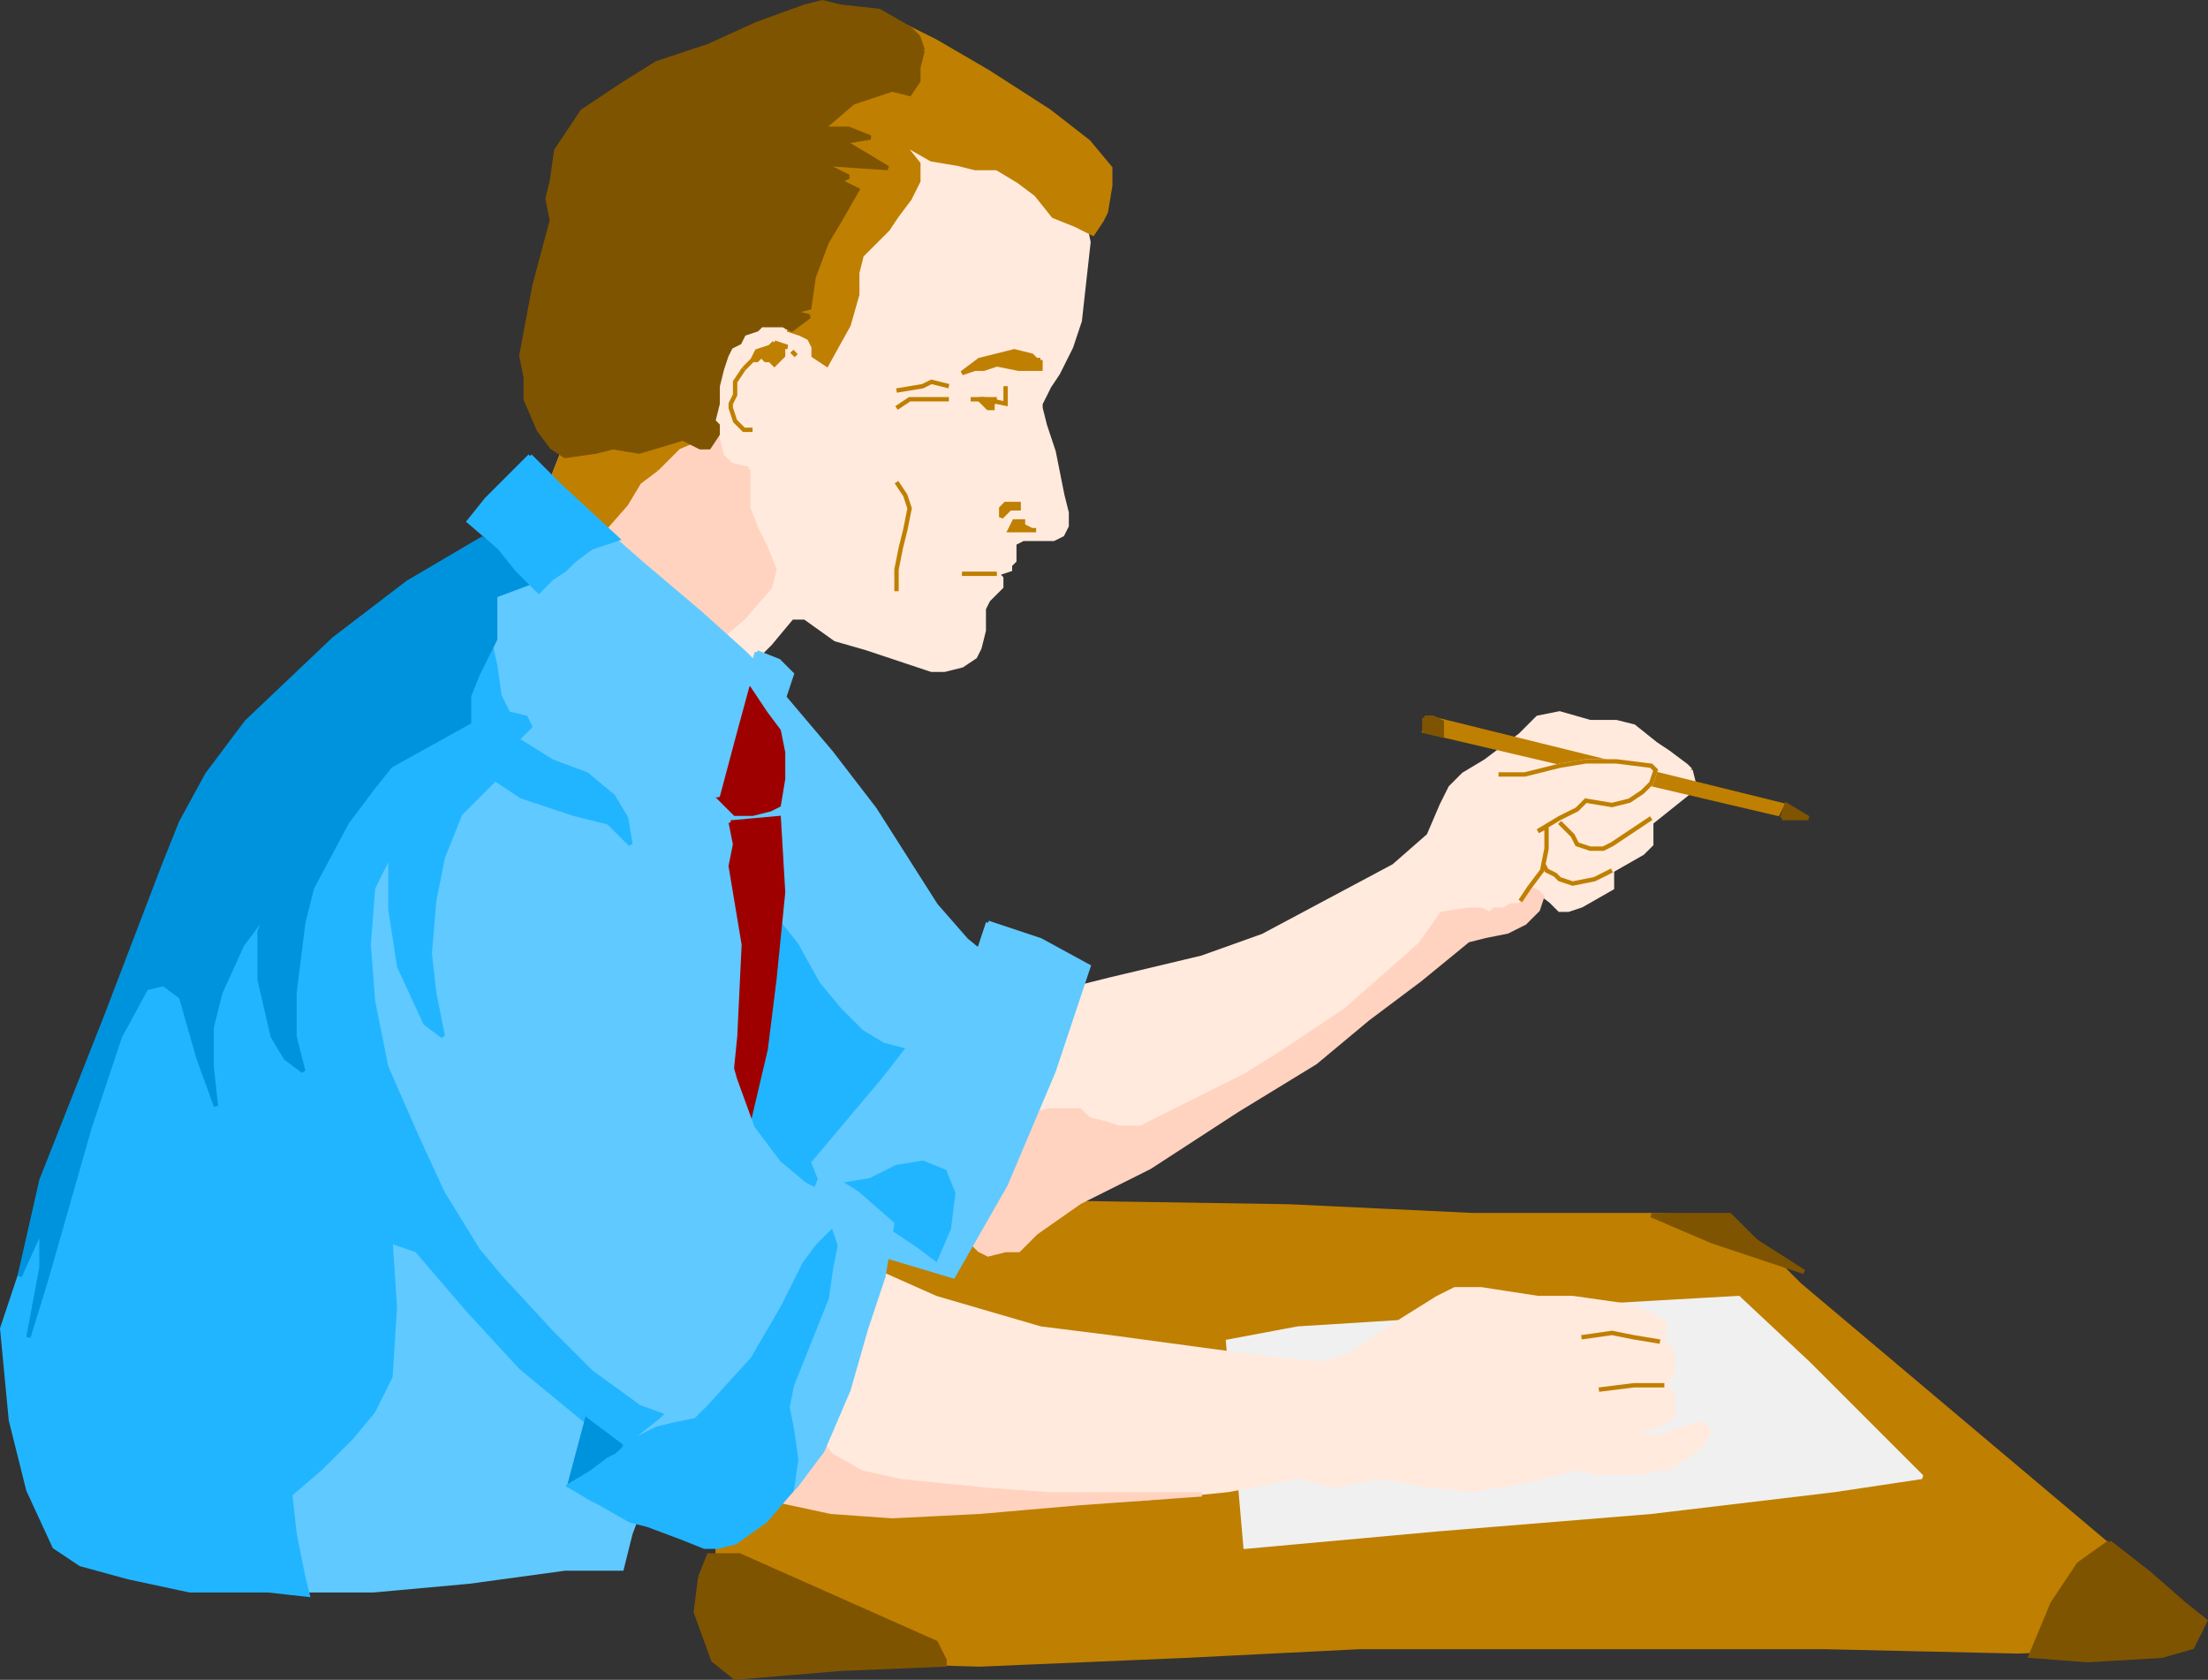
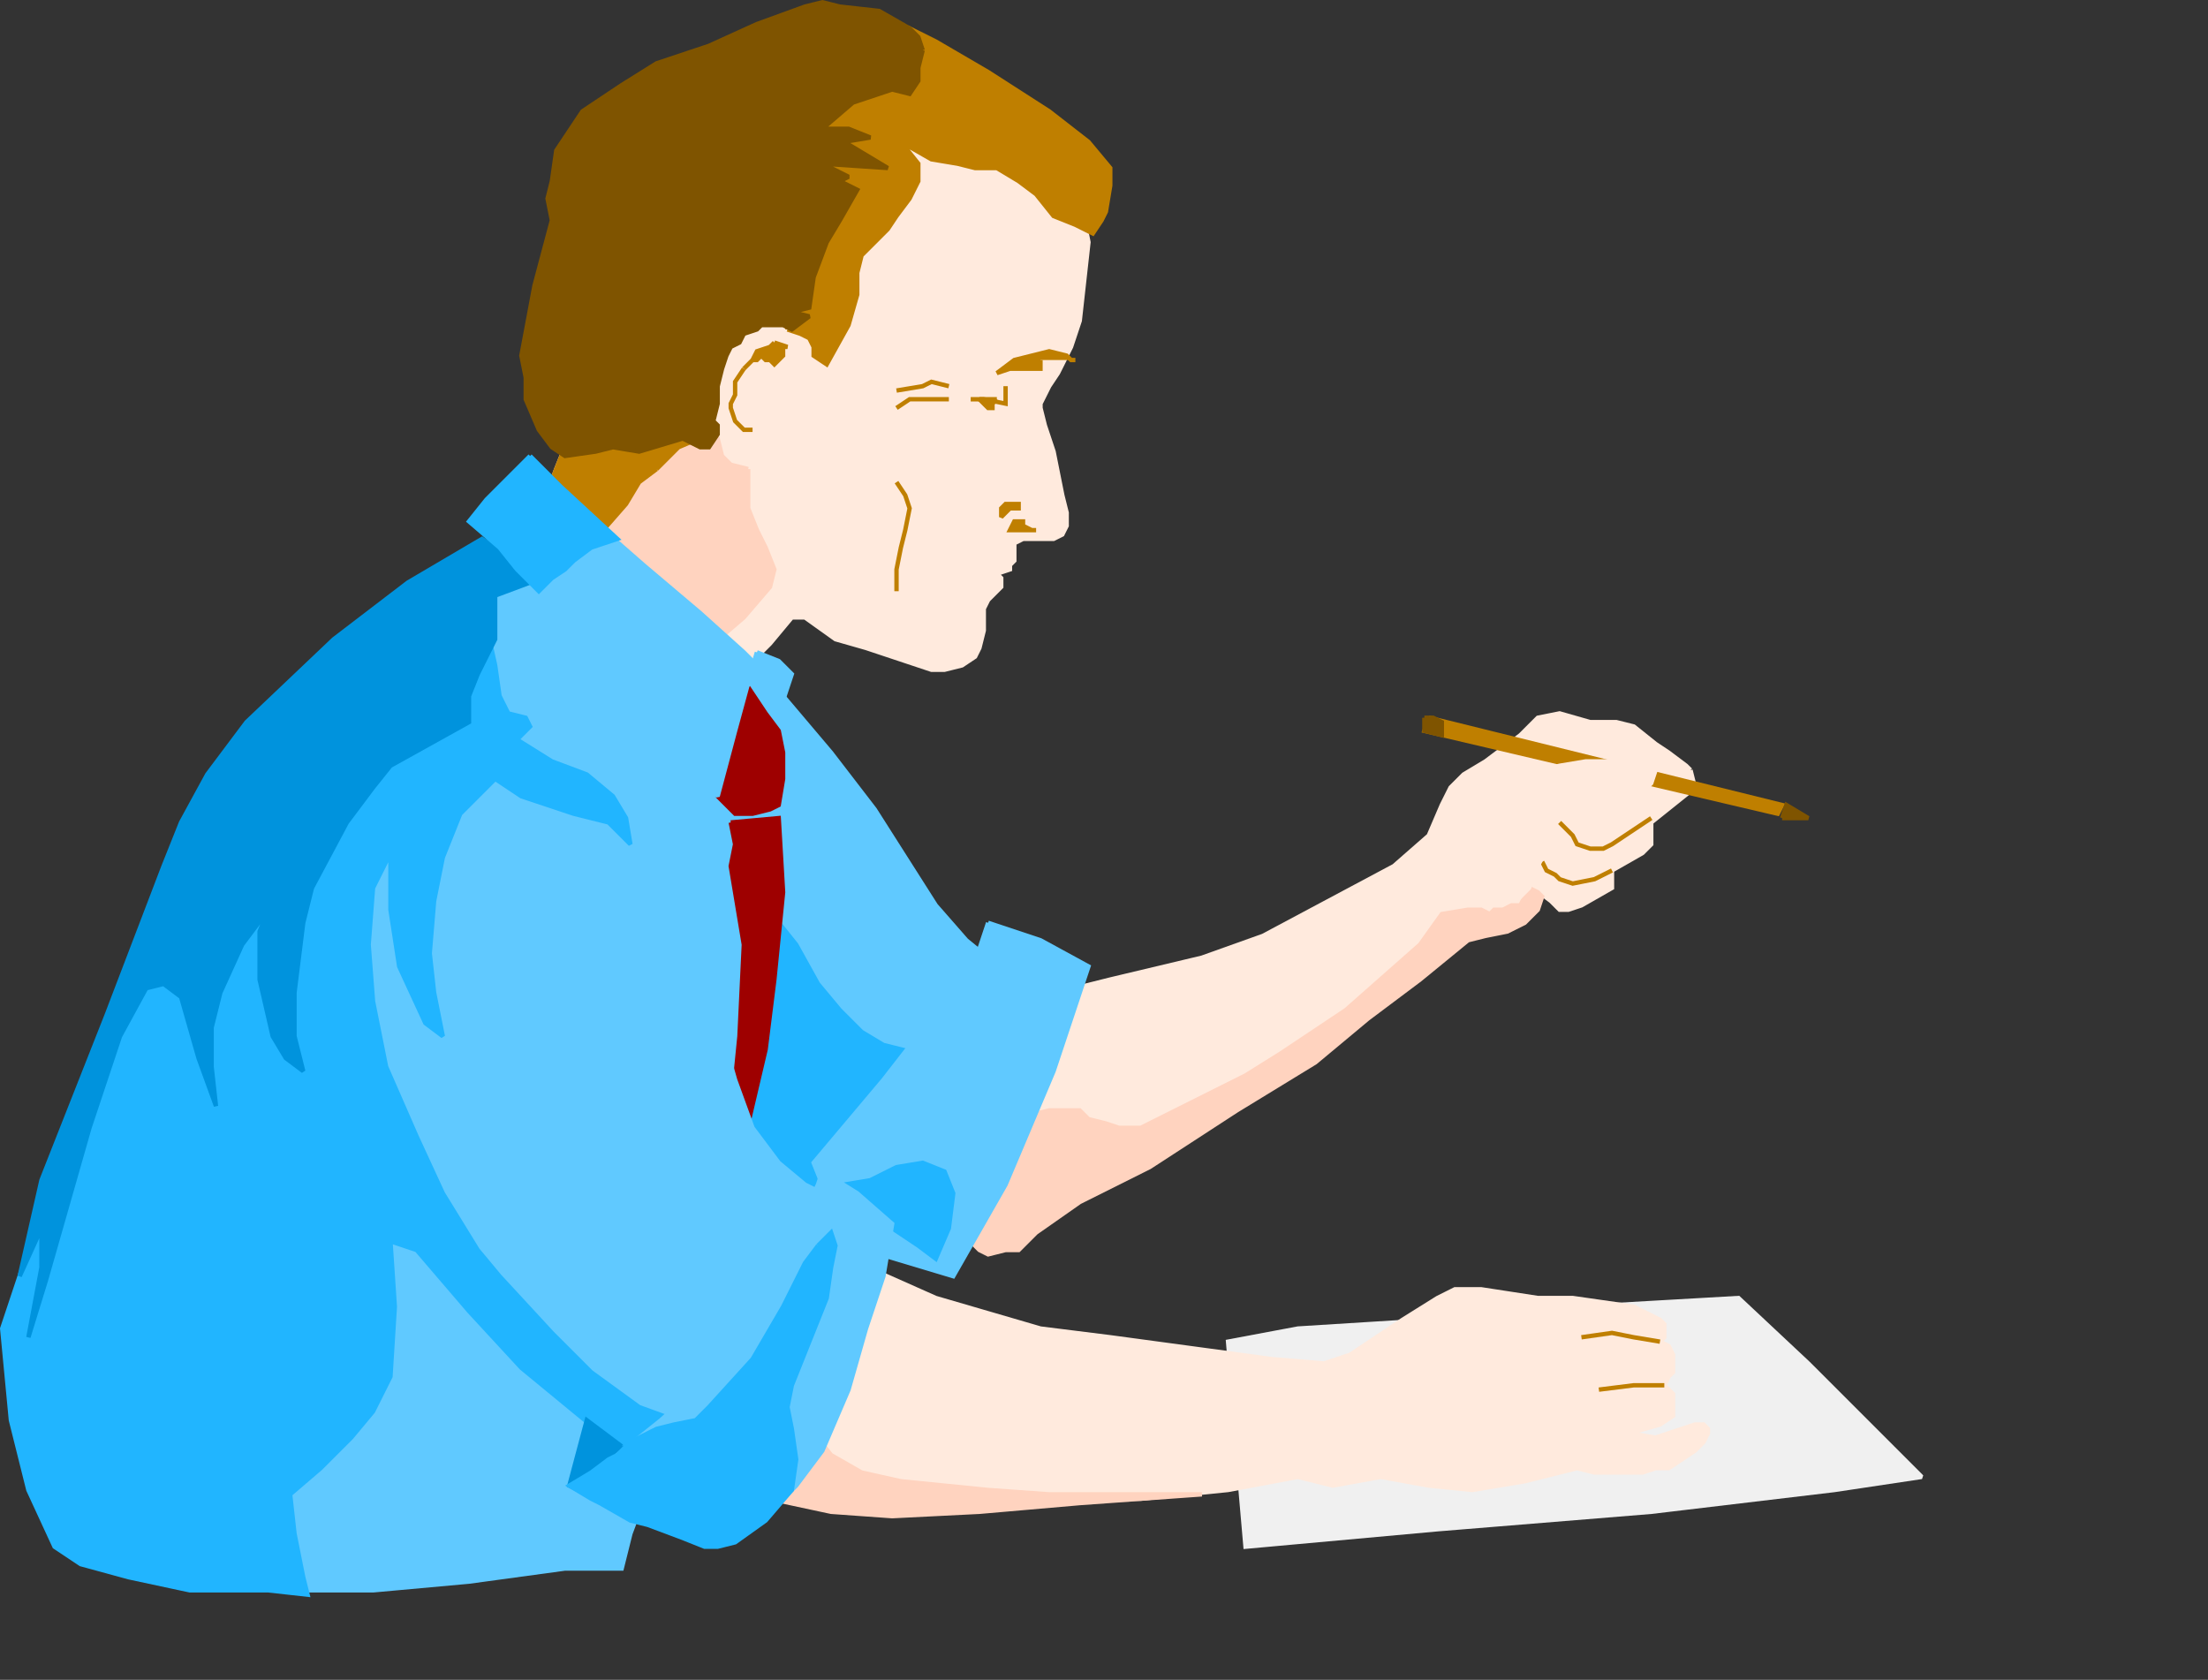
<svg xmlns="http://www.w3.org/2000/svg" width="506.136" height="385.03" version="1.2">
  <rect width="100%" height="100%" fill="#333333" stroke="none" />
  <g fill="none" fill-rule="evenodd" stroke="#000" stroke-miterlimit="2" font-family="'Sans Serif'" font-size="12.5" font-weight="400">
-     <path fill="#bf7f00" stroke="#bf7f00" d="M164.508 348.515v17l3 13 2 1 21 1 34 1 47-2 40-2h107l44 1 28-1 10-1 1-4-5-8-14-11-70-59-10-10-6-5-16-1h-43l-42-2-64-1h-19l-23-7-3 13-22 67" vector-effect="non-scaling-stroke" />
    <path fill="#ffeadd" stroke="#ffeadd" d="m248.508 50.515 1 5-1 9-1 9-2 6-3 6-2 3-1 2-1 2v1l1 4 2 6 2 10 1 4v3l-1 2-2 1h-7l-2 1v4l-1 1v1l-3 1 1 1v2l-1 1-2 2-1 2v5l-1 4-1 2-3 2-4 1h-3l-6-2-9-3-7-2-7-5h-3l-5 6-4 4-8-2-2-6 8-7 6-6-6-5-4-15-6-24 6-10 18-3 4 3 4-5 2-13 6-11 4-7-2-11h16l22 5 4 11 4 5" vector-effect="non-scaling-stroke" />
    <path fill="#ffd3bf" stroke="#ffd3bf" d="m171.508 107.515-4-1-2-2-1-4-2-1-10-2-14 2-9 3-2 5-3 8 14 18 25 14 7-6 6-7 1-4-2-5-2-4-2-5v-9" vector-effect="non-scaling-stroke" />
    <path stroke="#bf7f00" d="m170.508 84.515-2 3v3l-1 2v1l1 3 1 1 1 1h2" vector-effect="non-scaling-stroke" />
    <path fill="#bf7f00" stroke="#bf7f00" d="m177.508 78.515-1 1-3 1-1 2-2 2 2-2h1l1-1 1 1h1l1 1 1-1 1-1v-2h1l-3-1m3-3 3 1 2 1 1 2v2l3 2 5-9 2-7v-5l1-4 4-4 2-2 2-3 3-4 2-4v-4l-4-5 7 4 6 1 4 1h5l5 3 4 3 4 5 5 2 4 2 2-3 1-2 1-6v-4l-5-6-9-7-14-9-12-7-6-3-2 5-8 8-16 10 2 5 8 11-14 20 2 8v2" vector-effect="non-scaling-stroke" />
    <path fill="#60c9ff" stroke="#60c9ff" d="m179.508 159.515 11 13 10 13 14 22 7 8 11 9-14 31-31-19-15-22-4-39h2l9-16" vector-effect="non-scaling-stroke" />
    <path fill="#21b5ff" stroke="#21b5ff" d="m178.508 211.515 4 5 5 9 5 6 5 5 5 3 8 2-10 12-8 10 2 5-4 8-18-8-9-23 7-37 8 3" vector-effect="non-scaling-stroke" />
    <path fill="#ffeadd" stroke="#ffeadd" d="m387.508 176.515-1-1-4-3-3-2-5-4-4-1h-6l-7-2-5 1-2 2-2 2-4 3-4 3-5 3-3 3-2 4-3 7-8 7-15 8-15 8-14 5-21 5-12 3-14 23-8 27 4 8h8l13-11 28-15 28-18 24-18 10-9 10-2 6-9 4 3 2 2h2l3-1 7-4v-4l7-4 2-2v-5l5-4 5-4-1-4" vector-effect="non-scaling-stroke" />
    <path fill="#ffd3bf" stroke="#ffd3bf" d="m350.508 203.515 2 1 1 1-1 3-1 1-1 1-1 1-2 1-2 1-5 1-4 1-11 9-12 9-12 10-18 11-20 13-16 8-10 7-4 4h-3l-4 1-2-1-2-2 3-16 11-13 4-1h7l2 2 4 1 3 1h5l8-4 16-8 8-5 15-10 17-15 5-7 6-1h3l2 1 1-1h2l2-1h2l1-2 1-2" vector-effect="non-scaling-stroke" />
    <path fill="#bf7f00" stroke="#bf7f00" d="m327.508 164.515-1 3 81 19 1-2-81-20" vector-effect="non-scaling-stroke" />
    <path stroke="#bf7f00" d="m378.508 187.515-9 6-2 1h-3l-3-1-1-2-3-3m12 11-4 2-5 1-3-1-1-1-2-1-1-2" vector-effect="non-scaling-stroke" />
    <path fill="#60c9ff" stroke="#60c9ff" d="m226.508 211.515 12 4 11 6-8 24-11 26-12 21-20-6-8-10-4-10 16-19 14-18 8-12 2-6" vector-effect="non-scaling-stroke" />
    <path fill="#21b5ff" stroke="#21b5ff" d="m193.508 271.515 6-1 2-1 4-2 6-1 5 2 2 5-1 8-3 7-4-3-6-4-2-3-9-7" vector-effect="non-scaling-stroke" />
    <path fill="#60c9ff" stroke="#60c9ff" d="m173.508 149.515 5 2 3 3-2 6-3 8-6-9 3-10m-53-16-5 1-2 2-1 11 1 12 1 6 5 2v2l-1 3 5 6 11 2 4 5 3 5 3 8 5 21 7 13 6 2 3 8 5 12 2-12 2-34-4-20-12-17-24-30-7-8v3l-7-3" vector-effect="non-scaling-stroke" />
    <path fill="#9e0000" stroke="#9e0000" d="m171.508 157.515 4 6 3 4 1 5v6l-1 6-2 1-4 1h-4l-4-4 2-12 5-13m-4 31 11-1 1 17-2 20-2 16-4 17-3-10 1-10 1-21-3-18 1-5-1-5" vector-effect="non-scaling-stroke" />
    <path fill="#60c9ff" stroke="#60c9ff" d="m144.508 190.515-10-8-19-7-20 7-13 17 3 51 28 47 19 20 20 13 28-20 14-34-10-5-6-5-6-8-4-11-2-7-2-6-8-5-4-10-4-13-4-13-4-8 4 5m-53 86 24 26 22 21-1 5-3 12 14 3-3 8-2 8h-13l-22 3-22 2h-16l-4-21v3l26-70" vector-effect="non-scaling-stroke" />
    <path fill="#21b5ff" stroke="#21b5ff" d="m111.508 143.515 2 9 1 7 2 4 4 1 1 2-3 3 8 5 8 3 6 5 3 5 1 6-5-5-8-2-12-4-6-4-8 8-4 10-2 10-1 12 1 9 2 10-4-3-6-13-2-13v-13l-4 8-1 13 1 13 3 15 7 16 6 13 8 13 5 6 12 13 9 9 11 8 11 4-13 6-8-5-17-14-12-13-12-14-6-2 1 15-1 16-4 8-5 6-7 7-7 6 1 9 2 10 1 4-9-1h-18l-14-3-11-3-6-4-6-13-4-16-2-21 5-15 25-65 15-13 34-42 31-23 1-3" vector-effect="non-scaling-stroke" />
    <path fill="#0093dd" stroke="#0093dd" d="m112.508 124.515 9 9-8 3v10l-4 8-2 5v6l-9 5-9 5-4 5-6 8-8 15-2 8-2 16v10l2 8-4-3-3-5-3-13v-11l2-5-6 8-5 11-2 8v9l1 9-4-11-4-14-4-3-4 1-6 11-7 21-6 21-4 14-4 13 3-16v-9l-5 11 5-22 15-38 13-34 4-10 6-11 9-12 20-19 17-13 17-10 3 2-1-1" vector-effect="non-scaling-stroke" />
-     <path fill="#7f5400" stroke="#7f5400" d="m160.508 361.515-1 8 4 11 5 4 24-2 24-1v-1l-2-4-45-20h-7l-2 5m323-8 9 7 8 7 5 4-3 6-7 2-17 1-13-1 5-12 6-9 7-5m-105-75 14 6 21 7-11-7-6-6h-18" vector-effect="non-scaling-stroke" />
    <path fill="#f0f0f0" stroke="#f0f0f0" d="m283.508 331.515 2 23 44-4 49-4 42-5 20-3-10-10-16-16-16-15-35 2-34 3-32 2-16 3 2 24" vector-effect="non-scaling-stroke" />
    <path fill="#ffeadd" stroke="#ffeadd" d="m196.508 289.515 18 8 24 7 16 2 37 5 12 1 6-2 12-8 8-5 4-2h6l13 2h8l7 1 7 1 2 1 4 2 1 1v3l-1 1 2 1 1 2v4l-1 1-1 2 1 1 1 1v5l-3 2-7 2 6 1 9-3h2l1 1v1l-1 2-2 2-3 2-3 2h-3l-3 1h-11l-4-1-12 3-12 2-10-1-11-2-11 2-8-2-16 3-20 2h-53l-26-2-2-8h-6l22-44" vector-effect="non-scaling-stroke" />
    <path fill="#ffd3bf" stroke="#ffd3bf" d="m186.508 328.515 4 5 7 4 9 2 20 2 14 1h35l-28 2-23 2-20 1-14-1-14-3h-2l12-15" vector-effect="non-scaling-stroke" />
    <path fill="#0093dd" stroke="#0093dd" d="m142.508 331.515 3 7 9 13-18-8-6-3 4-15 8 6" vector-effect="non-scaling-stroke" />
    <path fill="#60c9ff" stroke="#60c9ff" d="m188.508 268.515 8 5 8 7-2 12-4 12-4 14-6 14-6 8-8 8-5 4-4 1-8-2-7-2-5-3-4-4-1-3-1-3 2-3 10-8 11-10 11-16 7-13 7-15 1-3" vector-effect="non-scaling-stroke" />
    <path fill="#21b5ff" stroke="#21b5ff" d="m187.508 285.515-3 4-5 10-7 12-10 11-3 3-5 1-4 1-6 3-3 3-2 1-4 3-5 3 5 3 2 1 7 4 4 1 8 3 5 2h3l4-1 7-5 6-7 1-7-1-7-1-5 1-5 4-10 4-10 1-7 1-5-1-3-3 3" vector-effect="non-scaling-stroke" />
    <path stroke="#bf7f00" d="m362.508 306.515 7-1 5 1 6 1m-14 11 8-1h7m-176-228 6-1 2-1 4 1m-12 5 3-2h9m-12 19 2 3 1 3-1 5-1 4-1 5v5" vector-effect="non-scaling-stroke" />
-     <path fill="#bf7f00" stroke="#bf7f00" d="M238.508 82.515v2h-5l-5-1-3 1h-2l-3 1 4-3 4-1 4-1 4 1 1 1h1" vector-effect="non-scaling-stroke" />
+     <path fill="#bf7f00" stroke="#bf7f00" d="M238.508 82.515v2h-5h-2l-3 1 4-3 4-1 4-1 4 1 1 1h1" vector-effect="non-scaling-stroke" />
    <path stroke="#bf7f00" d="M230.508 88.515v4l-5-1h-3" vector-effect="non-scaling-stroke" />
    <path fill="#bf7f00" stroke="#bf7f00" d="M228.508 91.515h-4l1 1 1 1h1v-1l1-1m4 25h1v-1h-3l-1 1v2l2-2h1m5 5h-1l-2-1v-1h-2l-1 2h6" vector-effect="non-scaling-stroke" />
-     <path stroke="#bf7f00" d="M228.508 131.515h-8" vector-effect="non-scaling-stroke" />
    <path fill="#7f5400" stroke="#7f5400" d="m408.508 187.515 1-3 5 3h-6m-82-23v3l4 1v-3l-2-1h-2" vector-effect="non-scaling-stroke" />
    <path fill="#bf7f00" stroke="#bf7f00" d="m150.508 107.515 5-5 7-3-10-2-14 2-9 3-2 5-3 8 6 9 6-1 7-8 3-5 4-3" vector-effect="non-scaling-stroke" />
    <path fill="#7f5400" stroke="#7f5400" d="m211.508 11.515-1 4v3l-2 3-4-1-3 1-6 2-7 6h6l5 2-6 1 5 3 5 3-15-1 6 3-2 1 4 2-4 7-3 5-3 8-1 7-4 1 4 1-4 3-2-1h-5l-1 1-3 1-1 2-2 1-1 2-1 3-1 4v4l-1 4 1 1v2l-2 3h-2l-4-2-10 3-6-1-4 1-7 1-3-2-3-4-3-7v-5l-1-5 3-16 4-15-1-5 1-4 1-7 6-9 9-6 8-5 12-4 11-5 11-4 4-1 4 1 9 1 7 4 2 2 1 3" vector-effect="non-scaling-stroke" />
    <path fill="#60c9ff" stroke="#60c9ff" d="m139.508 122.515 8 7 13 11 10 9 2 2-1 5-3 11-4 15-10-13-14-15-8-10-9-9 16-13" vector-effect="non-scaling-stroke" />
    <path fill="#21b5ff" stroke="#21b5ff" d="m121.508 104.515 7 7 13 12-3 1-3 1-4 3-2 2-3 2-3 3-5-5-4-5-7-6 4-5 5-5 5-5" vector-effect="non-scaling-stroke" />
    <path fill="#ffeadd" stroke="#ffeadd" d="M343.508 177.515h6l8-2 6-1h7l8 1 1 1-1 3-2 2-3 2-4 1-6-1-2 2-4 2-5 3 2-1v5l-2 4-2 5-3 3-4-29" vector-effect="non-scaling-stroke" />
-     <path stroke="#bf7f00" d="M343.508 177.515h6l8-2 6-1h7l8 1 1 1-1 3-2 2-3 2-4 1-6-1-2 2-4 2-5 3 2-1v5l-1 5-3 4-2 3m-166-125-1-1" vector-effect="non-scaling-stroke" />
  </g>
</svg>